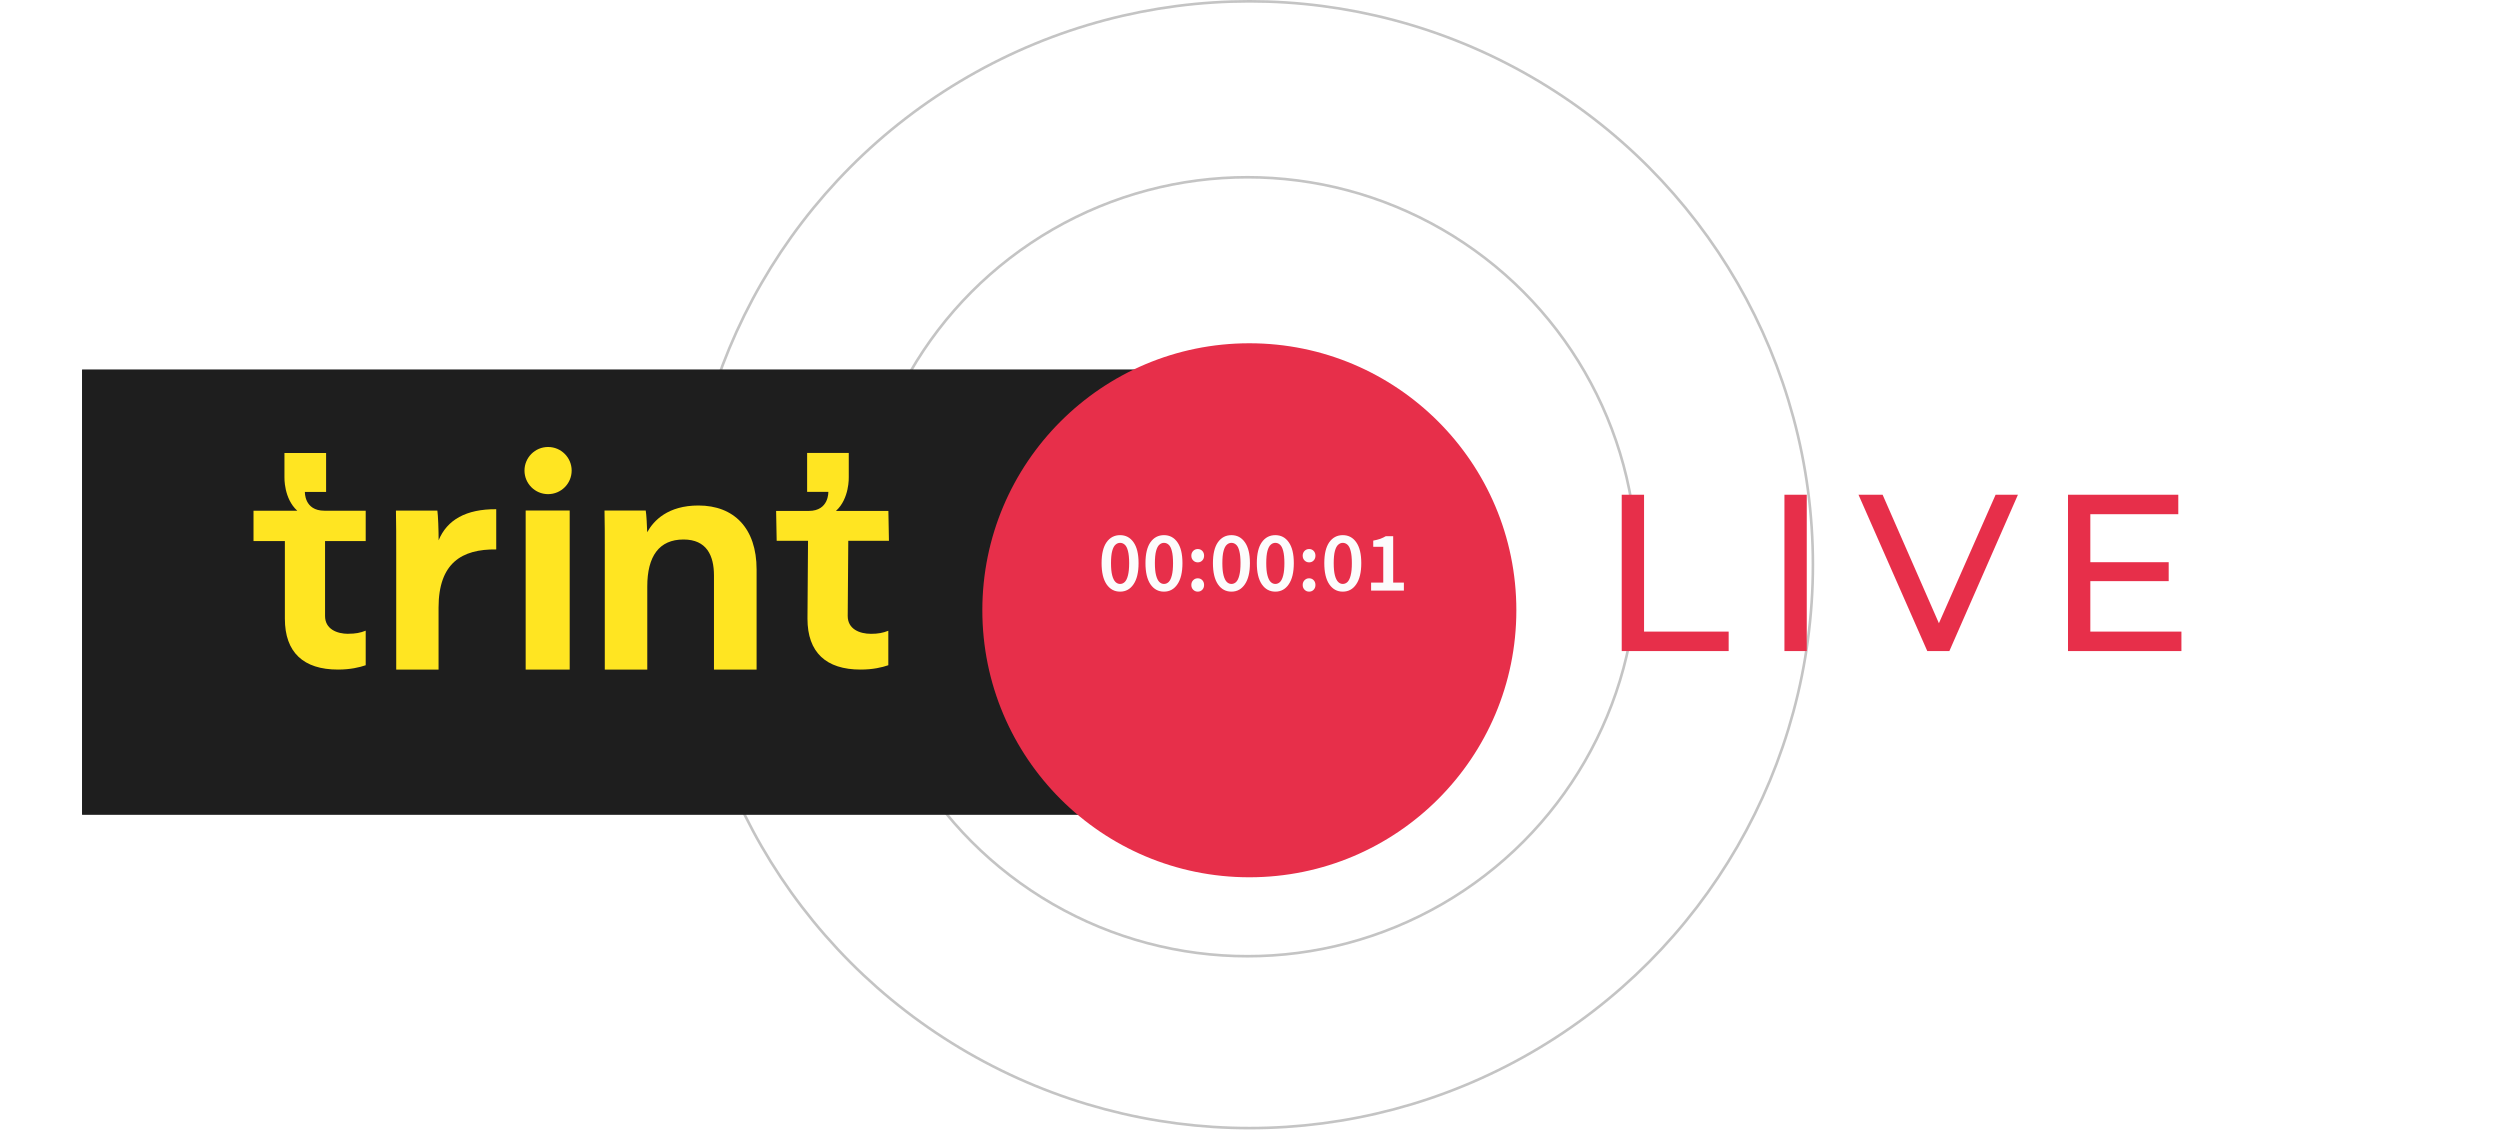
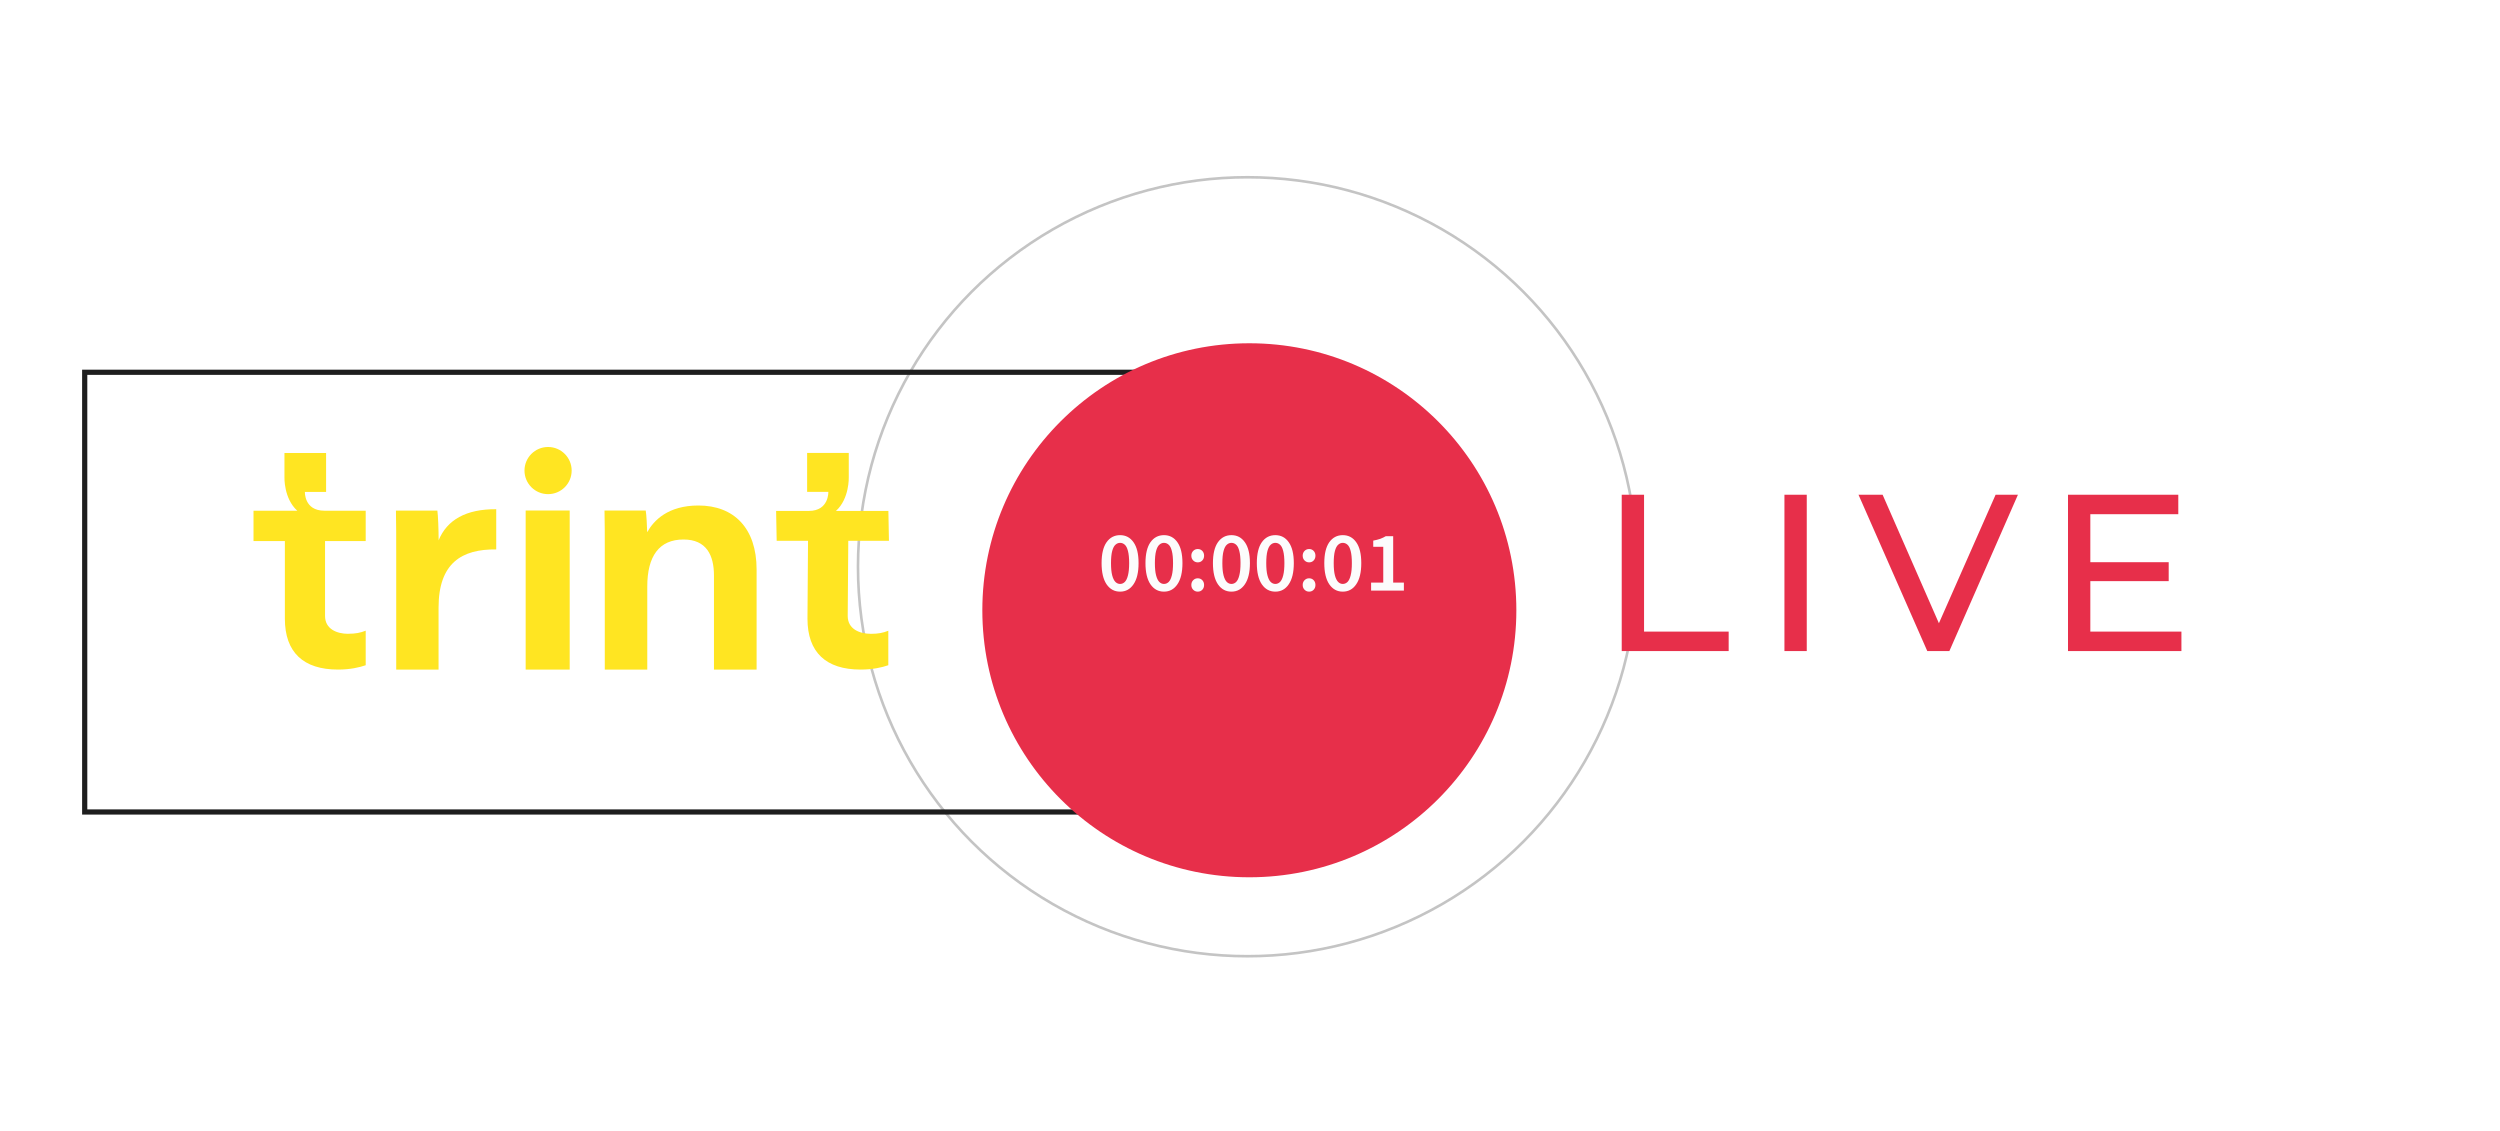
<svg xmlns="http://www.w3.org/2000/svg" width="274" height="124" viewBox="0 0 274 124" fill="none">
  <g filter="url(#filter0_d_1229_13080)">
    <path d="M264.64 36.913H136.82V85.674H264.64V61.294V36.913Z" fill="white" />
  </g>
-   <circle cx="136.947" cy="61.892" r="61.748" stroke="#C4C4C4" stroke-width="0.289" />
  <circle cx="136.722" cy="62.114" r="42.687" stroke="#C4C4C4" stroke-width="0.289" />
  <g filter="url(#filter1_d_1229_13080)">
-     <path d="M136.82 36.916H9V85.677H136.82V61.297V36.916Z" fill="#1E1E1E" />
+     <path d="M136.82 36.916H9V85.677V61.297V36.916Z" fill="#1E1E1E" />
    <path d="M136.535 37.2V85.393H9.284V37.2H136.535Z" stroke="#1E1E1E" stroke-width="0.569" />
  </g>
  <path d="M62.438 55.952H57.613V73.387H62.438V55.952Z" fill="#FFE522" />
  <path d="M48.074 59.236C48.074 58.093 48.012 56.468 47.936 55.962H43.395C43.425 57.419 43.425 58.86 43.425 60.616V73.389H48.066V66.596C48.066 61.712 50.605 60.171 54.387 60.217V55.809C51.096 55.786 48.987 56.966 48.066 59.236H48.074Z" fill="#FFE522" />
  <path d="M76.556 55.403C73.204 55.403 71.647 57.044 70.933 58.332C70.91 57.627 70.856 56.454 70.772 55.955H66.254C66.285 57.251 66.285 58.777 66.285 60.272V73.39H70.941V64.282C70.941 60.954 72.245 59.129 74.914 59.129C77.43 59.129 78.251 60.862 78.251 63.078V73.39H82.923V62.419C82.923 57.872 80.43 55.403 76.548 55.403H76.556Z" fill="#FFE522" />
  <path d="M38.179 69.467C36.906 69.467 35.625 68.938 35.625 67.512V59.301H40.081V55.973H35.548C33.331 55.973 33.416 53.918 33.416 53.918H35.74V49.648H31.176V52.308C31.176 52.308 31.091 54.624 32.579 55.973H27.785V59.301H31.222V67.811C31.222 71.499 33.255 73.385 37.044 73.385C38.386 73.385 39.391 73.147 40.081 72.91V69.122C39.498 69.36 38.946 69.459 38.187 69.459L38.179 69.467Z" fill="#FFE522" />
  <path d="M97.359 69.13C96.776 69.367 96.224 69.467 95.464 69.467C94.191 69.467 92.91 68.938 92.91 67.512L92.971 59.27H97.428L97.367 55.996H91.621C93.109 54.654 93.025 52.301 93.025 52.301V49.64H88.461V53.911H90.785C90.785 53.911 90.869 55.996 88.653 55.996H85.062L85.124 59.27H88.56L88.499 67.811C88.499 71.499 90.532 73.385 94.321 73.385C95.664 73.385 96.668 73.147 97.359 72.909V69.122V69.13Z" fill="#FFE522" />
  <path d="M60.069 54.158C61.497 54.158 62.654 53.001 62.654 51.574C62.654 50.147 61.497 48.99 60.069 48.99C58.642 48.99 57.484 50.147 57.484 51.574C57.484 53.001 58.642 54.158 60.069 54.158Z" fill="#FFE522" />
  <g filter="url(#filter2_d_1229_13080)">
    <circle cx="136.928" cy="62.081" r="29.264" fill="#E72F4A" />
  </g>
  <path d="M122.761 64.844C122.141 64.844 121.647 64.575 121.278 64.037C120.915 63.5 120.734 62.727 120.734 61.72C120.734 60.713 120.915 59.95 121.278 59.431C121.647 58.912 122.141 58.652 122.761 58.652C123.38 58.652 123.871 58.912 124.234 59.431C124.603 59.95 124.787 60.713 124.787 61.72C124.787 62.727 124.603 63.5 124.234 64.037C123.871 64.575 123.38 64.844 122.761 64.844ZM122.761 64C122.954 64 123.126 63.928 123.277 63.784C123.427 63.634 123.542 63.393 123.624 63.062C123.711 62.73 123.755 62.283 123.755 61.72C123.755 61.157 123.711 60.713 123.624 60.388C123.542 60.062 123.427 59.834 123.277 59.703C123.126 59.565 122.954 59.496 122.761 59.496C122.573 59.496 122.404 59.565 122.254 59.703C122.104 59.834 121.985 60.062 121.897 60.388C121.81 60.713 121.766 61.157 121.766 61.72C121.766 62.283 121.81 62.73 121.897 63.062C121.985 63.393 122.104 63.634 122.254 63.784C122.404 63.928 122.573 64 122.761 64ZM127.571 64.844C126.952 64.844 126.458 64.575 126.088 64.037C125.726 63.5 125.544 62.727 125.544 61.72C125.544 60.713 125.726 59.95 126.088 59.431C126.458 58.912 126.952 58.652 127.571 58.652C128.19 58.652 128.681 58.912 129.044 59.431C129.413 59.95 129.597 60.713 129.597 61.72C129.597 62.727 129.413 63.5 129.044 64.037C128.681 64.575 128.19 64.844 127.571 64.844ZM127.571 64C127.765 64 127.937 63.928 128.087 63.784C128.237 63.634 128.353 63.393 128.434 63.062C128.522 62.73 128.565 62.283 128.565 61.72C128.565 61.157 128.522 60.713 128.434 60.388C128.353 60.062 128.237 59.834 128.087 59.703C127.937 59.565 127.765 59.496 127.571 59.496C127.383 59.496 127.214 59.565 127.064 59.703C126.914 59.834 126.795 60.062 126.708 60.388C126.62 60.713 126.576 61.157 126.576 61.72C126.576 62.283 126.62 62.73 126.708 63.062C126.795 63.393 126.914 63.634 127.064 63.784C127.214 63.928 127.383 64 127.571 64ZM131.274 61.636C131.08 61.636 130.914 61.567 130.777 61.429C130.639 61.292 130.57 61.117 130.57 60.904C130.57 60.691 130.639 60.516 130.777 60.378C130.914 60.241 131.08 60.172 131.274 60.172C131.474 60.172 131.64 60.241 131.771 60.378C131.903 60.516 131.968 60.691 131.968 60.904C131.968 61.117 131.903 61.292 131.771 61.429C131.64 61.567 131.474 61.636 131.274 61.636ZM131.274 64.844C131.08 64.844 130.914 64.776 130.777 64.638C130.639 64.5 130.57 64.325 130.57 64.113C130.57 63.9 130.639 63.725 130.777 63.587C130.914 63.45 131.08 63.381 131.274 63.381C131.474 63.381 131.64 63.45 131.771 63.587C131.903 63.725 131.968 63.9 131.968 64.113C131.968 64.325 131.903 64.5 131.771 64.638C131.64 64.776 131.474 64.844 131.274 64.844ZM134.965 64.844C134.346 64.844 133.852 64.575 133.483 64.037C133.12 63.5 132.938 62.727 132.938 61.72C132.938 60.713 133.12 59.95 133.483 59.431C133.852 58.912 134.346 58.652 134.965 58.652C135.584 58.652 136.075 58.912 136.438 59.431C136.807 59.95 136.992 60.713 136.992 61.72C136.992 62.727 136.807 63.5 136.438 64.037C136.075 64.575 135.584 64.844 134.965 64.844ZM134.965 64C135.159 64 135.331 63.928 135.481 63.784C135.631 63.634 135.747 63.393 135.828 63.062C135.916 62.73 135.96 62.283 135.96 61.72C135.96 61.157 135.916 60.713 135.828 60.388C135.747 60.062 135.631 59.834 135.481 59.703C135.331 59.565 135.159 59.496 134.965 59.496C134.777 59.496 134.608 59.565 134.458 59.703C134.308 59.834 134.189 60.062 134.102 60.388C134.014 60.713 133.97 61.157 133.97 61.72C133.97 62.283 134.014 62.73 134.102 63.062C134.189 63.393 134.308 63.634 134.458 63.784C134.608 63.928 134.777 64 134.965 64ZM139.775 64.844C139.156 64.844 138.662 64.575 138.293 64.037C137.93 63.5 137.749 62.727 137.749 61.72C137.749 60.713 137.93 59.95 138.293 59.431C138.662 58.912 139.156 58.652 139.775 58.652C140.395 58.652 140.886 58.912 141.248 59.431C141.617 59.95 141.802 60.713 141.802 61.72C141.802 62.727 141.617 63.5 141.248 64.037C140.886 64.575 140.395 64.844 139.775 64.844ZM139.775 64C139.969 64 140.141 63.928 140.291 63.784C140.441 63.634 140.557 63.393 140.639 63.062C140.726 62.73 140.77 62.283 140.77 61.72C140.77 61.157 140.726 60.713 140.639 60.388C140.557 60.062 140.441 59.834 140.291 59.703C140.141 59.565 139.969 59.496 139.775 59.496C139.588 59.496 139.419 59.565 139.269 59.703C139.119 59.834 139 60.062 138.912 60.388C138.825 60.713 138.781 61.157 138.781 61.72C138.781 62.283 138.825 62.73 138.912 63.062C139 63.393 139.119 63.634 139.269 63.784C139.419 63.928 139.588 64 139.775 64ZM143.479 61.636C143.285 61.636 143.119 61.567 142.981 61.429C142.844 61.292 142.775 61.117 142.775 60.904C142.775 60.691 142.844 60.516 142.981 60.378C143.119 60.241 143.285 60.172 143.479 60.172C143.679 60.172 143.844 60.241 143.976 60.378C144.107 60.516 144.173 60.691 144.173 60.904C144.173 61.117 144.107 61.292 143.976 61.429C143.844 61.567 143.679 61.636 143.479 61.636ZM143.479 64.844C143.285 64.844 143.119 64.776 142.981 64.638C142.844 64.5 142.775 64.325 142.775 64.113C142.775 63.9 142.844 63.725 142.981 63.587C143.119 63.45 143.285 63.381 143.479 63.381C143.679 63.381 143.844 63.45 143.976 63.587C144.107 63.725 144.173 63.9 144.173 64.113C144.173 64.325 144.107 64.5 143.976 64.638C143.844 64.776 143.679 64.844 143.479 64.844ZM147.169 64.844C146.55 64.844 146.056 64.575 145.687 64.037C145.324 63.5 145.143 62.727 145.143 61.72C145.143 60.713 145.324 59.95 145.687 59.431C146.056 58.912 146.55 58.652 147.169 58.652C147.789 58.652 148.28 58.912 148.643 59.431C149.012 59.95 149.196 60.713 149.196 61.72C149.196 62.727 149.012 63.5 148.643 64.037C148.28 64.575 147.789 64.844 147.169 64.844ZM147.169 64C147.363 64 147.535 63.928 147.686 63.784C147.836 63.634 147.951 63.393 148.033 63.062C148.12 62.73 148.164 62.283 148.164 61.72C148.164 61.157 148.12 60.713 148.033 60.388C147.951 60.062 147.836 59.834 147.686 59.703C147.535 59.565 147.363 59.496 147.169 59.496C146.982 59.496 146.813 59.565 146.663 59.703C146.513 59.834 146.394 60.062 146.306 60.388C146.219 60.713 146.175 61.157 146.175 61.72C146.175 62.283 146.219 62.73 146.306 63.062C146.394 63.393 146.513 63.634 146.663 63.784C146.813 63.928 146.982 64 147.169 64ZM150.272 64.732V63.85H151.605V59.928H150.507V59.252C150.801 59.196 151.057 59.13 151.276 59.056C151.495 58.974 151.698 58.877 151.886 58.765H152.693V63.85H153.866V64.732H150.272Z" fill="#FCFCFC" />
  <path d="M177.741 71.354V54.224H180.188V69.225H189.462V71.354H177.741ZM195.574 71.354V54.224H198.021V71.354H195.574ZM211.229 71.354L203.692 54.224H206.335L213.26 70.033H211.743L218.717 54.224H221.165L213.652 71.354H211.229ZM228.88 61.615H237.689V63.695H228.88V61.615ZM229.1 69.225H239.084V71.354H226.653V54.224H238.741V56.353H229.1V69.225Z" fill="#E72F4A" />
  <defs>
    <filter id="filter0_d_1229_13080" x="127.819" y="31.512" width="145.823" height="66.764" filterUnits="userSpaceOnUse" color-interpolation-filters="sRGB">
      <feFlood flood-opacity="0" result="BackgroundImageFix" />
      <feColorMatrix in="SourceAlpha" type="matrix" values="0 0 0 0 0 0 0 0 0 0 0 0 0 0 0 0 0 0 127 0" result="hardAlpha" />
      <feOffset dy="3.601" />
      <feGaussianBlur stdDeviation="4.501" />
      <feComposite in2="hardAlpha" operator="out" />
      <feColorMatrix type="matrix" values="0 0 0 0 0 0 0 0 0 0 0 0 0 0 0 0 0 0 0.5 0" />
      <feBlend mode="normal" in2="BackgroundImageFix" result="effect1_dropShadow_1229_13080" />
      <feBlend mode="normal" in="SourceGraphic" in2="effect1_dropShadow_1229_13080" result="shape" />
    </filter>
    <filter id="filter1_d_1229_13080" x="-0.001" y="31.515" width="145.823" height="66.764" filterUnits="userSpaceOnUse" color-interpolation-filters="sRGB">
      <feFlood flood-opacity="0" result="BackgroundImageFix" />
      <feColorMatrix in="SourceAlpha" type="matrix" values="0 0 0 0 0 0 0 0 0 0 0 0 0 0 0 0 0 0 127 0" result="hardAlpha" />
      <feOffset dy="3.601" />
      <feGaussianBlur stdDeviation="4.501" />
      <feComposite in2="hardAlpha" operator="out" />
      <feColorMatrix type="matrix" values="0 0 0 0 0 0 0 0 0 0 0 0 0 0 0 0 0 0 0.5 0" />
      <feBlend mode="normal" in2="BackgroundImageFix" result="effect1_dropShadow_1229_13080" />
      <feBlend mode="normal" in="SourceGraphic" in2="effect1_dropShadow_1229_13080" result="shape" />
    </filter>
    <filter id="filter2_d_1229_13080" x="93.25" y="23.208" width="87.356" height="87.357" filterUnits="userSpaceOnUse" color-interpolation-filters="sRGB">
      <feFlood flood-opacity="0" result="BackgroundImageFix" />
      <feColorMatrix in="SourceAlpha" type="matrix" values="0 0 0 0 0 0 0 0 0 0 0 0 0 0 0 0 0 0 127 0" result="hardAlpha" />
      <feOffset dy="4.805" />
      <feGaussianBlur stdDeviation="7.207" />
      <feComposite in2="hardAlpha" operator="out" />
      <feColorMatrix type="matrix" values="0 0 0 0 0.439 0 0 0 0 0.565 0 0 0 0 0.69 0 0 0 0.15 0" />
      <feBlend mode="normal" in2="BackgroundImageFix" result="effect1_dropShadow_1229_13080" />
      <feBlend mode="normal" in="SourceGraphic" in2="effect1_dropShadow_1229_13080" result="shape" />
    </filter>
  </defs>
</svg>